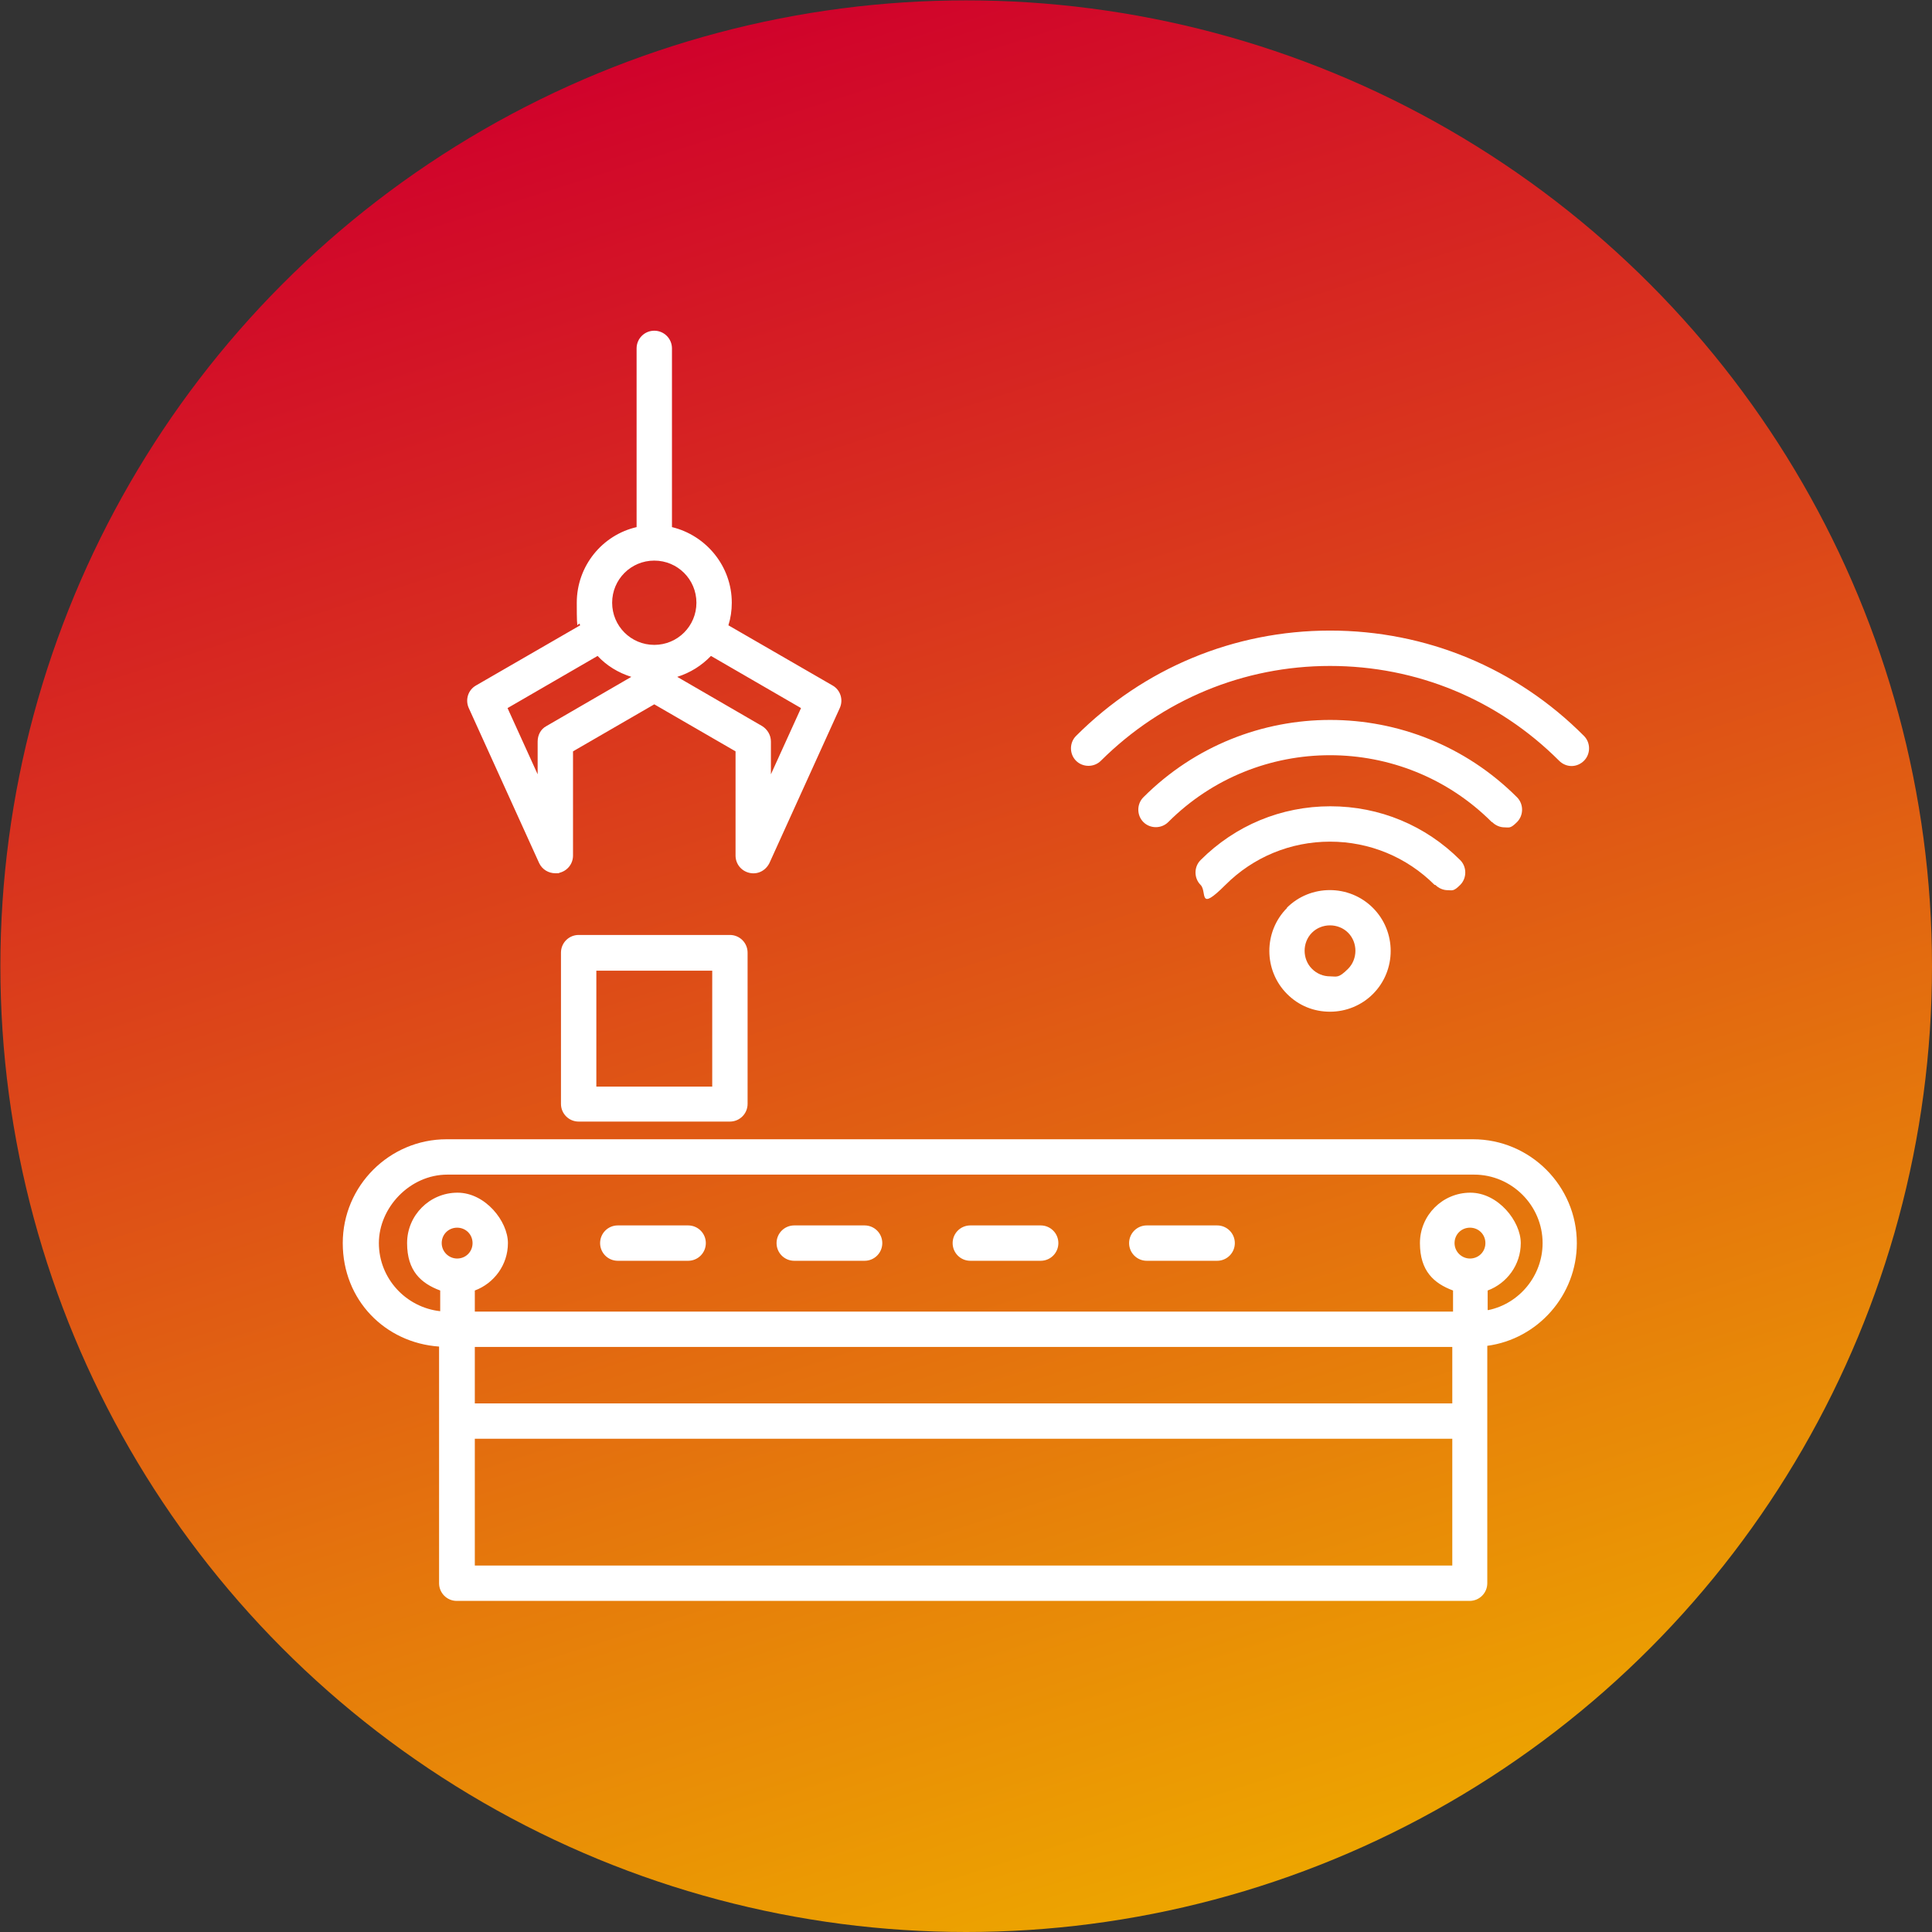
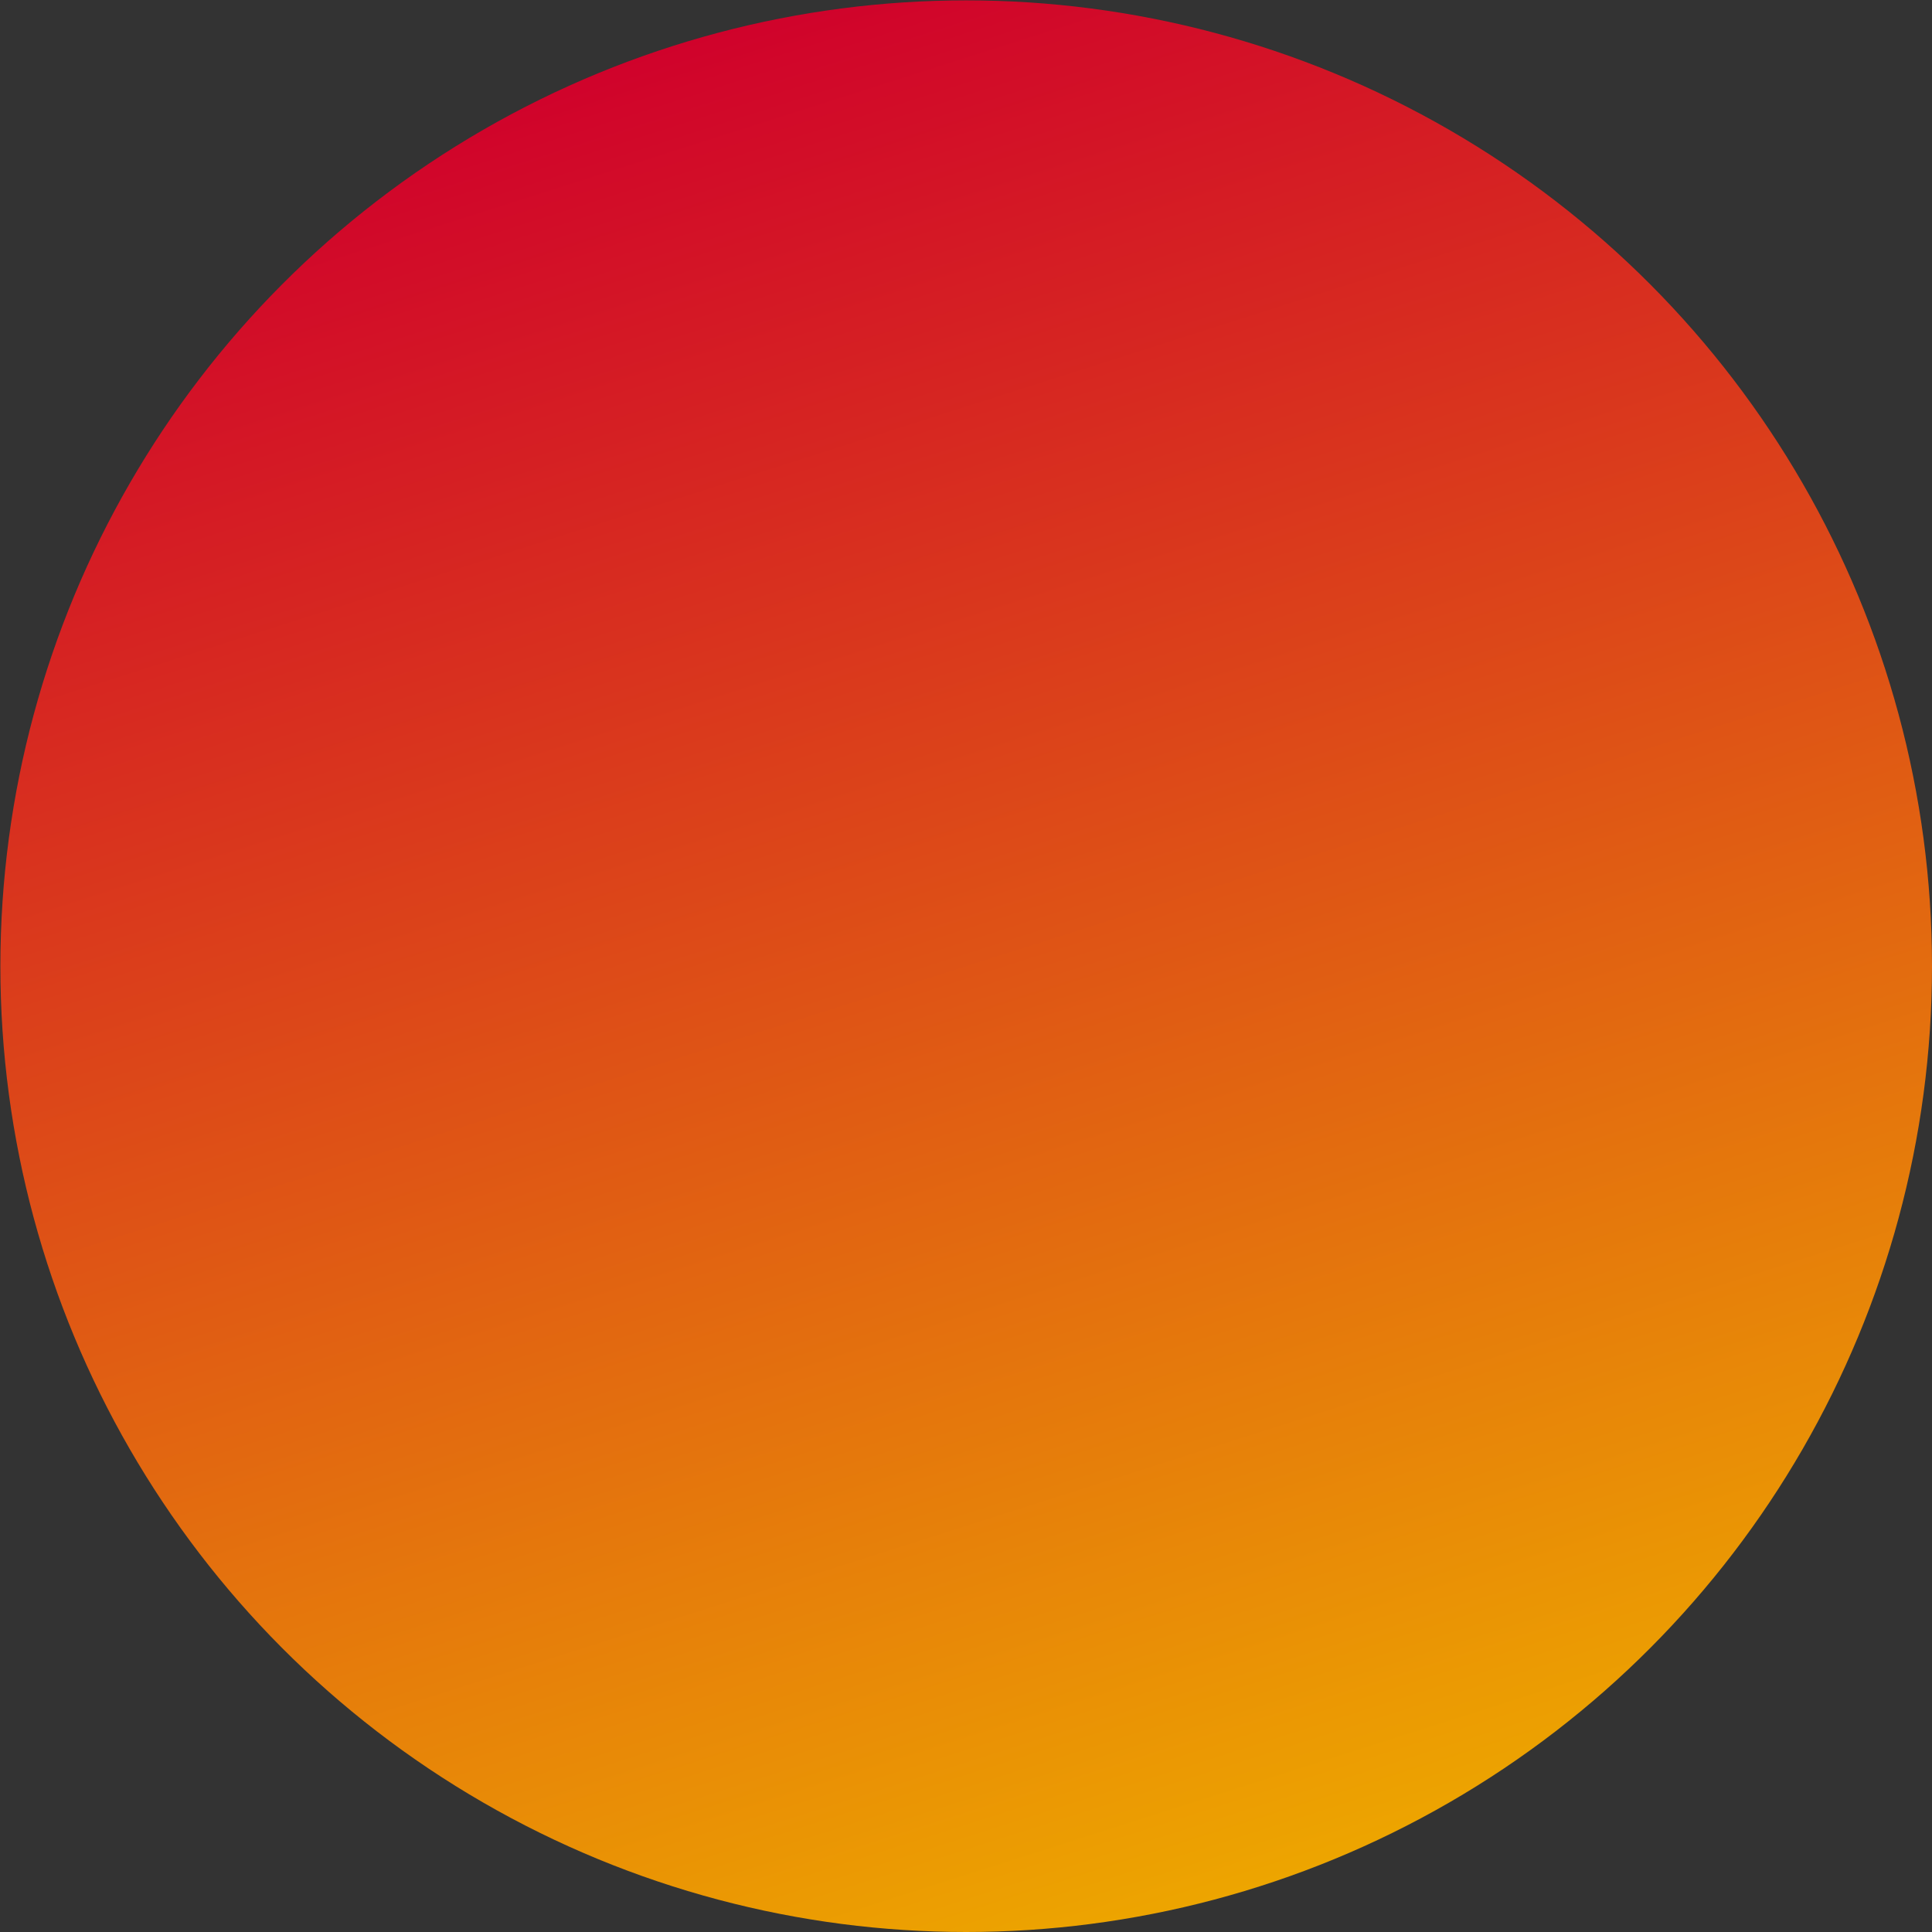
<svg xmlns="http://www.w3.org/2000/svg" version="1.1" viewBox="0 0 513.5 513.5">
  <rect x="0" y="0" width="513.5" height="513.5" fill="#333333" stroke="none" />
  <defs>
    <style>
      .st0 {
        fill: #fff;
      }

      .st1 {
        fill: url(#Degradado_sin_nombre);
      }
    </style>
    <linearGradient id="Degradado_sin_nombre" data-name="Degradado sin nombre" x1="261.7" y1="440" x2="-251.8" y2="440" gradientTransform="translate(-160.9 395.3) rotate(-107.7)" gradientUnits="userSpaceOnUse">
      <stop offset="0" stop-color="#d0022b" />
      <stop offset="1" stop-color="#eda500" />
    </linearGradient>
  </defs>
  <g id="Fondo">
    <g id="Capa_1">
      <circle class="st1" cx="256.8" cy="256.8" r="256.7" />
    </g>
  </g>
  <g id="Capa_11" data-name="Capa_1">
-     <path class="st0" d="M391.6,302.8H118.7c-15.2,0-27.6,12.4-27.6,27.6s11.3,26.5,25.6,27.5v62.9c0,2.6,2.1,4.7,4.7,4.7h269.2c2.6,0,4.7-2.1,4.7-4.7v-63.1c13.4-1.8,23.8-13.4,23.8-27.3,0-15.2-12.4-27.6-27.6-27.6h0ZM121.5,334.5c-2.2,0-4.1-1.8-4.1-4.1s1.8-4.1,4.1-4.1,4.1,1.8,4.1,4.1-1.8,4.1-4.1,4.1ZM386,416.1H126.2v-33.7h259.8v33.7h0ZM386,373H126.2v-15h259.8v15h0ZM390.7,334.5c-2.2,0-4.1-1.8-4.1-4.1s1.8-4.1,4.1-4.1,4.1,1.8,4.1,4.1-1.8,4.1-4.1,4.1ZM395.4,348.2v-5.2c5.1-1.9,8.8-6.8,8.8-12.6s-6-13.4-13.4-13.4-13.4,6-13.4,13.4,3.7,10.7,8.8,12.6v5.6H126.2v-5.6c5.1-1.9,8.8-6.8,8.8-12.6s-6-13.4-13.4-13.4-13.4,6-13.4,13.4,3.7,10.7,8.8,12.6v5.5c-9.1-1-16.3-8.7-16.3-18.1s8.2-18.2,18.2-18.2h272.9c10,0,18.2,8.2,18.2,18.2,0,8.7-6.2,16.1-14.4,17.8h0ZM234.5,330.4c0,2.6-2.1,4.7-4.7,4.7h-18.7c-2.6,0-4.7-2.1-4.7-4.7s2.1-4.7,4.7-4.7h18.7c2.6,0,4.7,2.1,4.7,4.7ZM187.6,330.4c0,2.6-2.1,4.7-4.7,4.7h-18.7c-2.6,0-4.7-2.1-4.7-4.7s2.1-4.7,4.7-4.7h18.7c2.6,0,4.7,2.1,4.7,4.7ZM328.2,330.4c0,2.6-2.1,4.7-4.7,4.7h-18.7c-2.6,0-4.7-2.1-4.7-4.7s2.1-4.7,4.7-4.7h18.7c2.6,0,4.7,2.1,4.7,4.7ZM281.3,330.4c0,2.6-2.1,4.7-4.7,4.7h-18.7c-2.6,0-4.7-2.1-4.7-4.7s2.1-4.7,4.7-4.7h18.7c2.6,0,4.7,2.1,4.7,4.7ZM153.8,248.5c-2.6,0-4.7,2.1-4.7,4.7v40.2c0,2.6,2.1,4.7,4.7,4.7h40.2c2.6,0,4.7-2.1,4.7-4.7v-40.2c0-2.6-2.1-4.7-4.7-4.7h-40.2ZM189.3,288.8h-30.8v-30.8h30.8v30.8ZM143.3,229.4c.8,1.7,2.5,2.7,4.3,2.7s.7,0,1-.1c2.2-.5,3.7-2.4,3.7-4.6v-27.7l21.6-12.5,21.6,12.5v27.7c0,2.2,1.5,4.1,3.7,4.6,2.2.5,4.3-.6,5.3-2.6l18.7-41.2c1-2.2.2-4.8-1.9-6l-27.7-16c.6-1.9.9-3.9.9-6,0-9.7-6.8-17.9-15.9-20.1v-47.5c0-2.6-2.1-4.7-4.7-4.7s-4.7,2.1-4.7,4.7v47.5c-9.1,2.1-15.9,10.3-15.9,20.1s.3,4.1.9,6l-27.7,16c-2.1,1.2-2.9,3.8-1.9,6l18.7,41.2ZM188.9,174.3l24,13.9-8,17.6v-8.7c0-1.7-.9-3.2-2.3-4.1l-22.6-13.1c3.5-1.1,6.5-3,9-5.6ZM173.9,149c6.2,0,11.2,5,11.2,11.2s-5,11.2-11.2,11.2-11.2-5-11.2-11.2,5-11.2,11.2-11.2ZM158.8,174.3c2.4,2.6,5.5,4.5,9,5.6l-22.6,13.1c-1.5.8-2.3,2.4-2.3,4.1v8.7l-8-17.6,24-13.9ZM342.1,241.3c-6.3,6.3-6.3,16.6,0,22.9,3.1,3.1,7.1,4.7,11.4,4.7s8.4-1.7,11.4-4.7c6.3-6.3,6.3-16.6,0-22.9-6.3-6.3-16.6-6.3-22.9,0ZM358.3,247.9c2.6,2.6,2.6,7,0,9.6s-3,2-4.8,2-3.5-.7-4.8-2c-2.6-2.6-2.6-7,0-9.6,2.6-2.6,7-2.6,9.6,0ZM381.3,235.2c-7.4-7.4-17.3-11.5-27.8-11.5s-20.4,4.1-27.8,11.5-4.8,1.8-6.6,0c-1.8-1.8-1.8-4.8,0-6.6,9.2-9.2,21.4-14.3,34.5-14.3s25.3,5.1,34.5,14.3c1.8,1.8,1.8,4.8,0,6.6s-2.1,1.4-3.3,1.4-2.4-.5-3.3-1.4h0ZM396.5,218.5c-23.7-23.7-62.3-23.7-86,0-1.8,1.8-4.8,1.8-6.6,0-1.8-1.8-1.8-4.8,0-6.6,27.4-27.4,71.9-27.4,99.3,0,1.8,1.8,1.8,4.8,0,6.6s-2.1,1.4-3.3,1.4-2.4-.5-3.3-1.4h0ZM421,202.2c-.9.9-2.1,1.4-3.3,1.4s-2.4-.5-3.3-1.4c-16.3-16.3-37.9-25.2-60.9-25.2s-44.6,9-60.9,25.2c-1.8,1.8-4.8,1.8-6.6,0s-1.8-4.8,0-6.6c18-18,42-28,67.5-28s49.5,9.9,67.5,28c1.8,1.8,1.8,4.8,0,6.6h0Z" />
-   </g>
+     </g>
</svg>